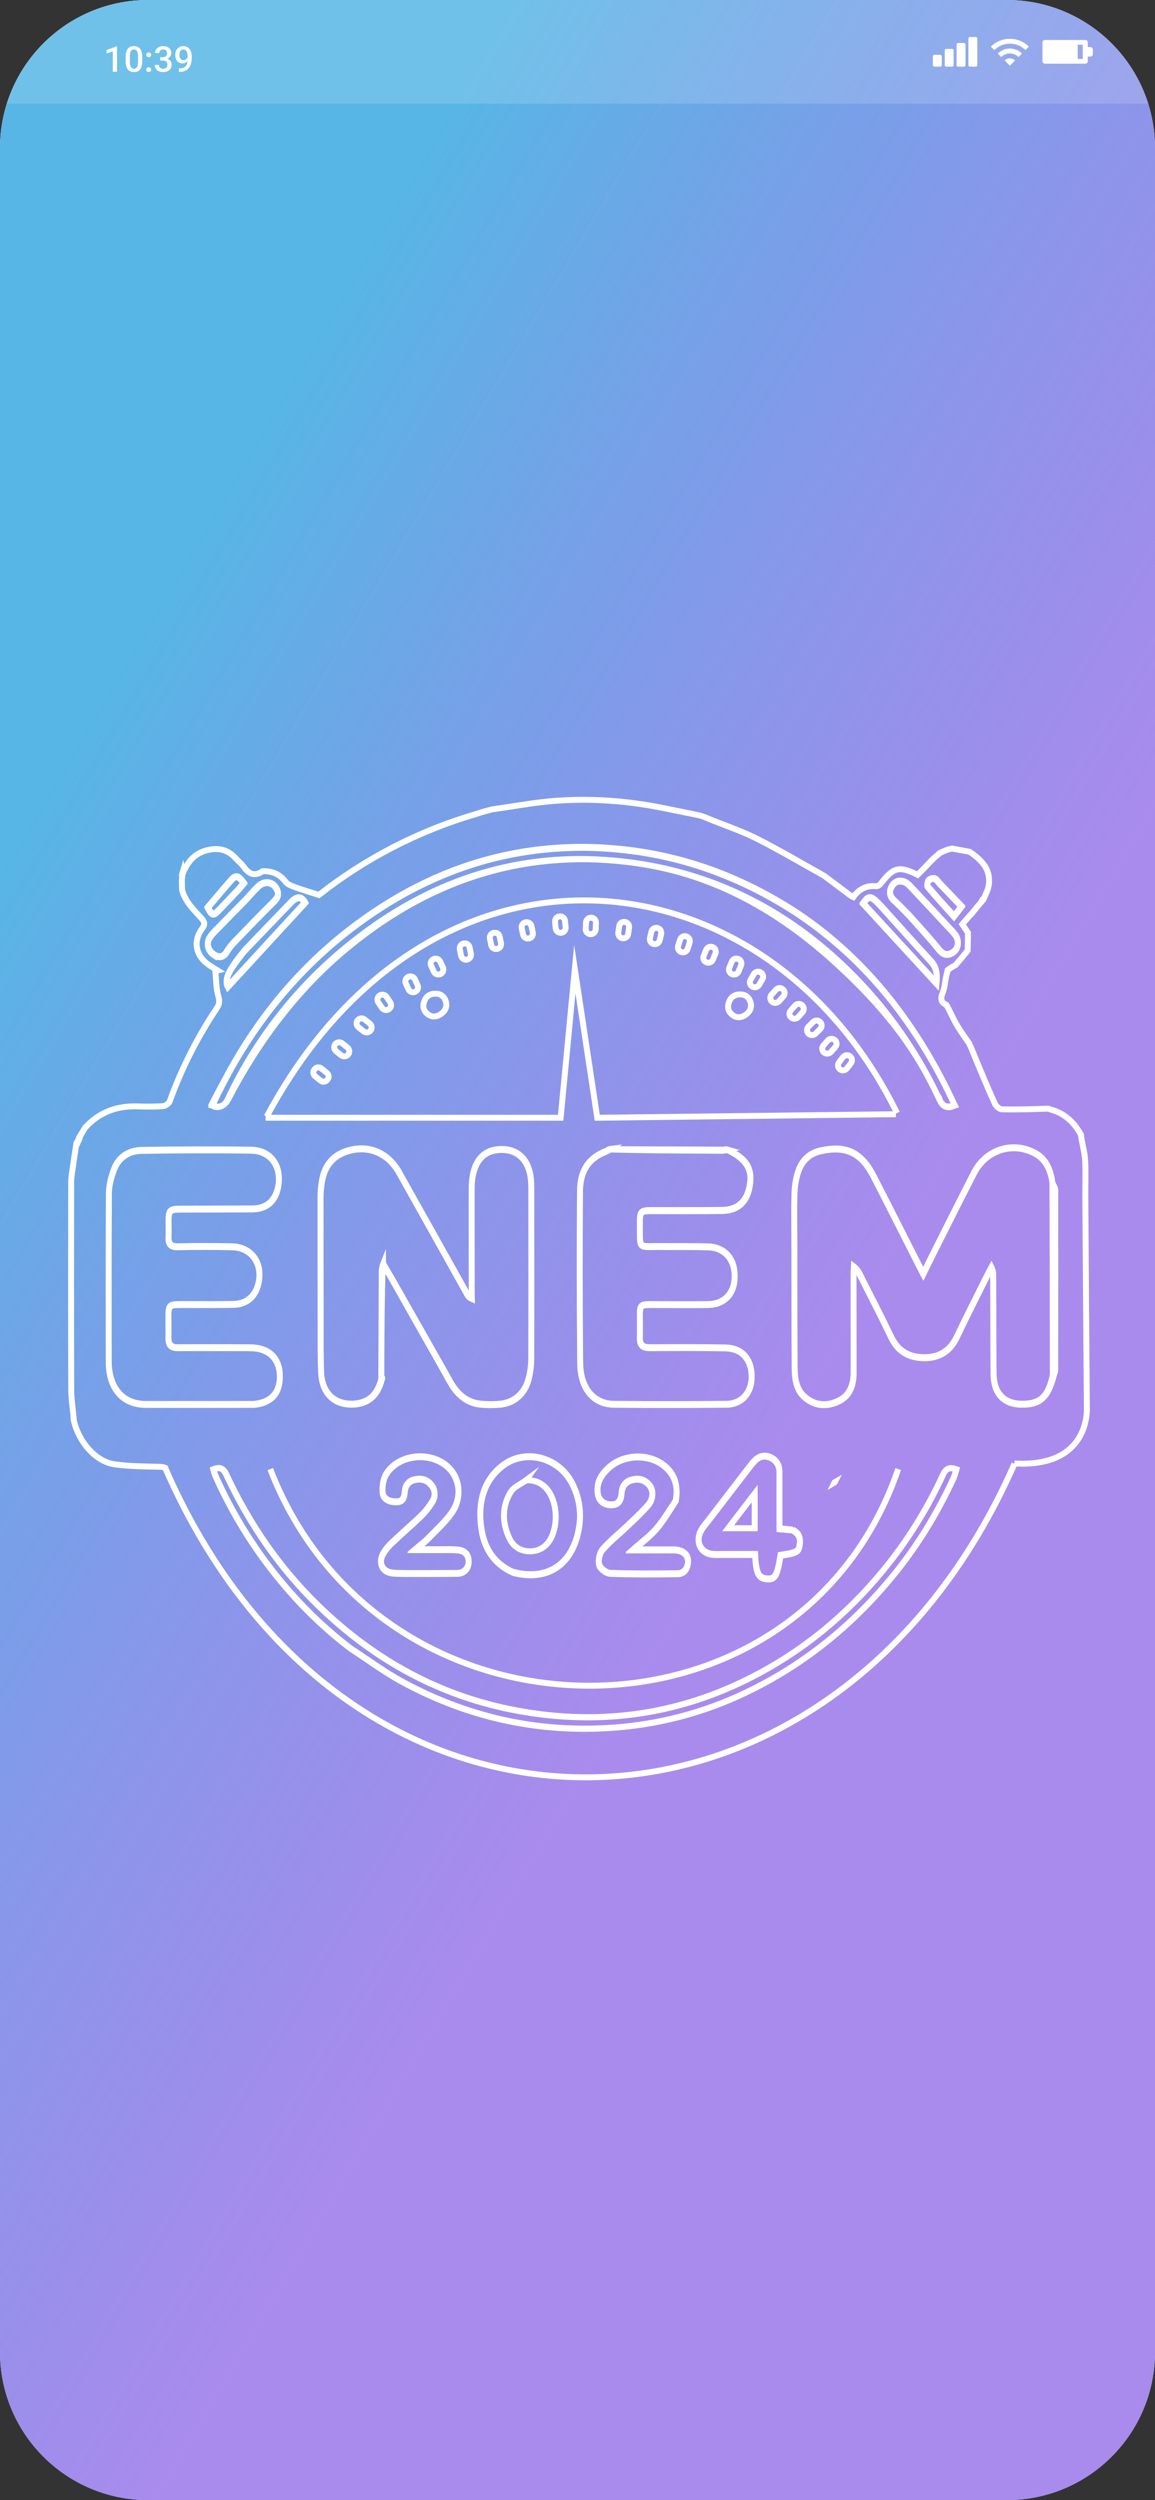
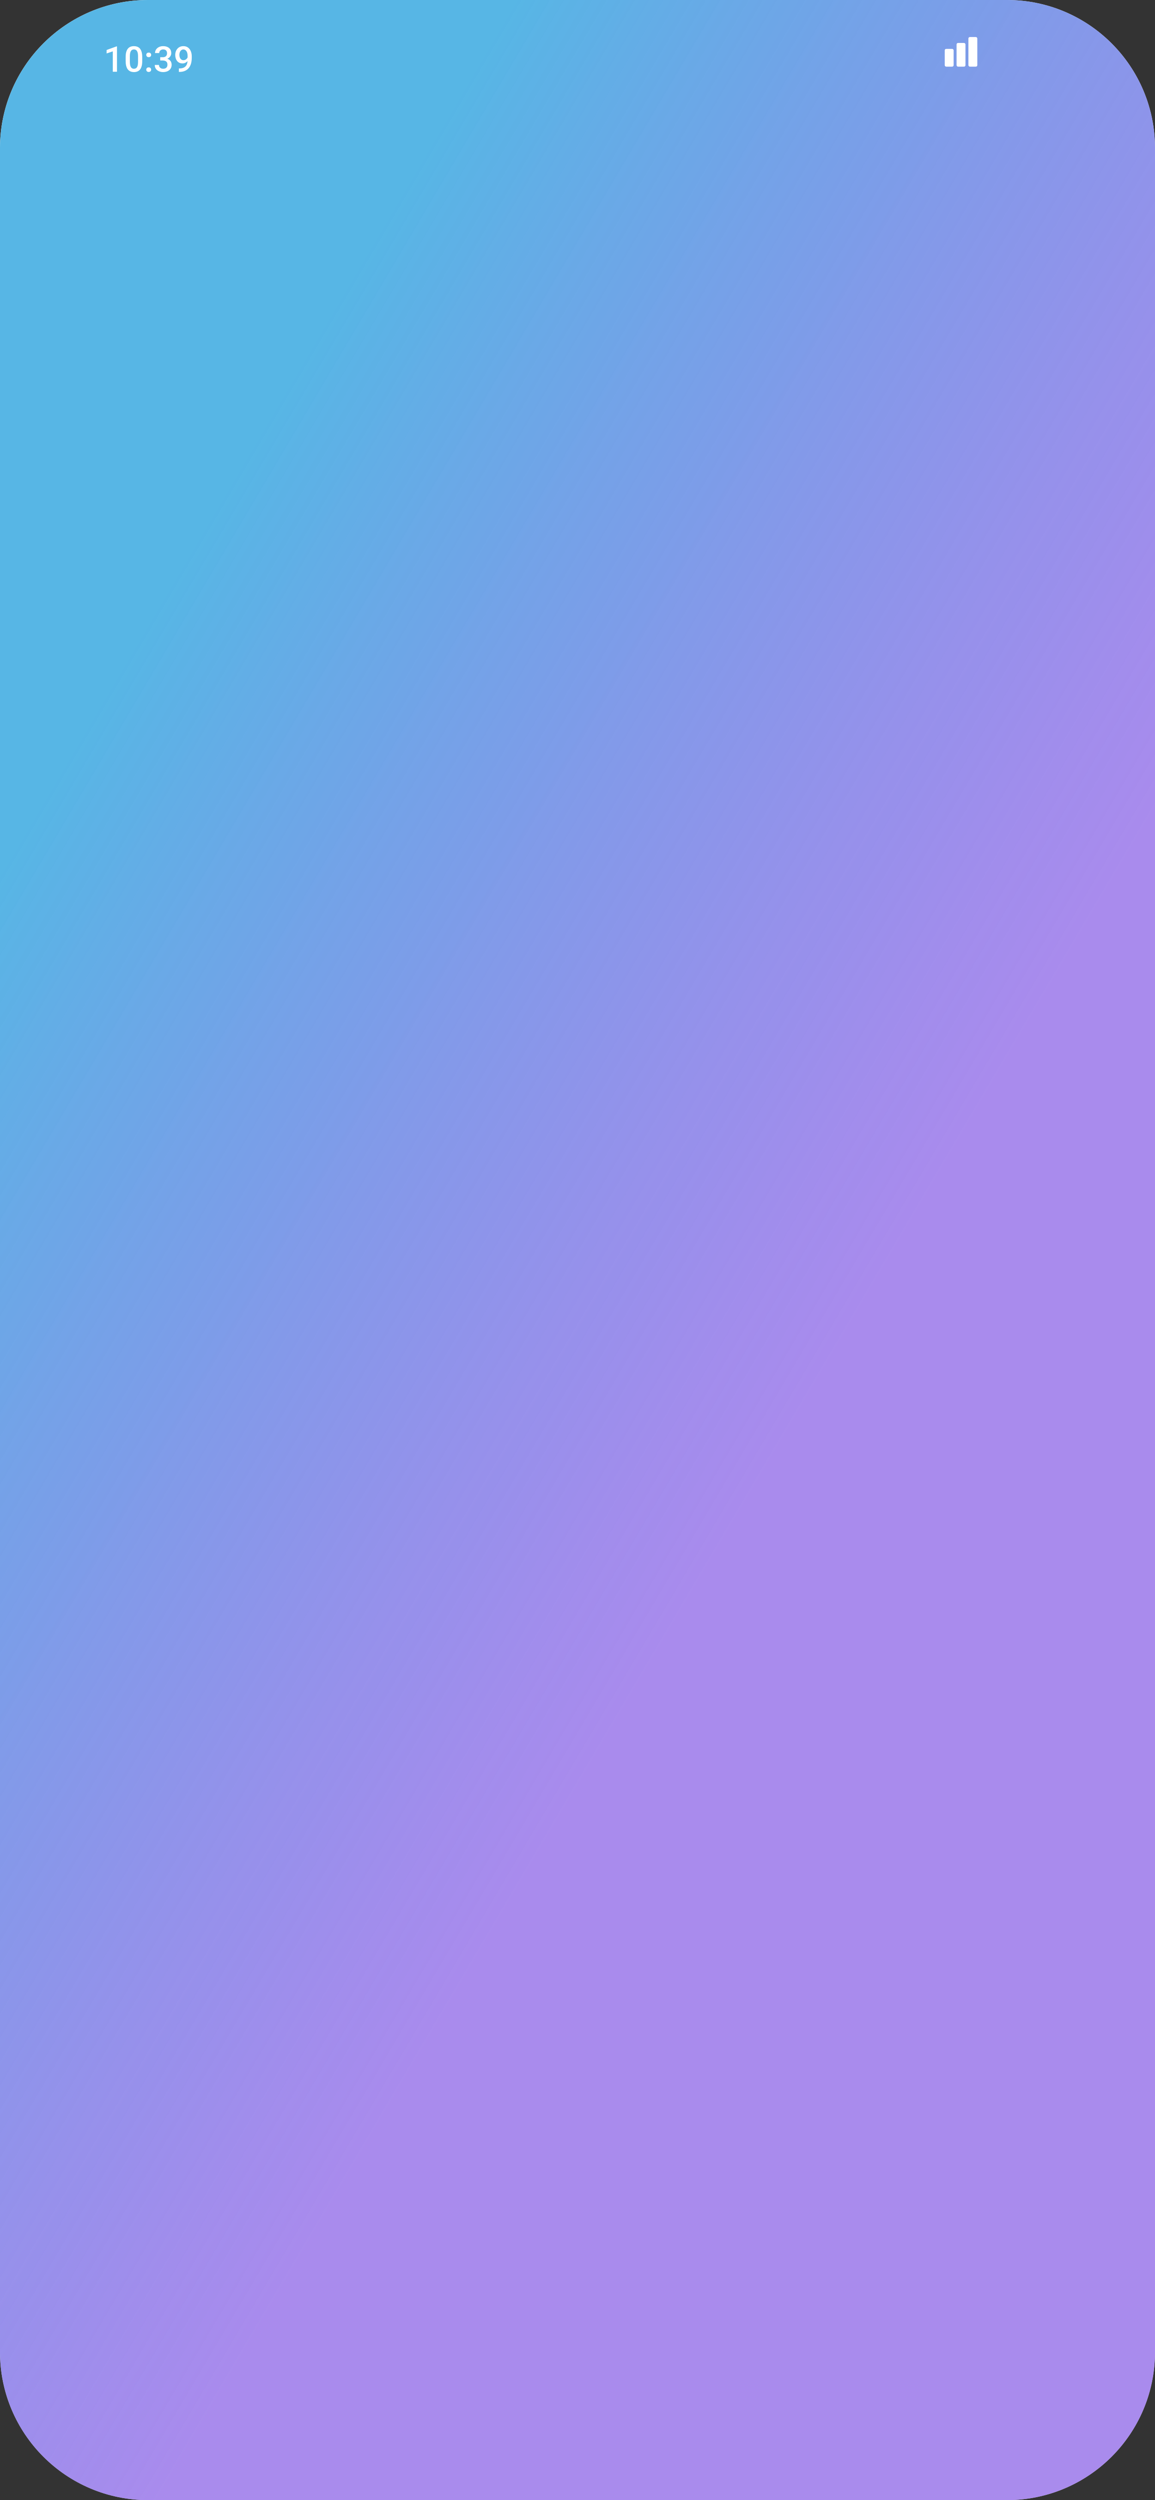
<svg xmlns="http://www.w3.org/2000/svg" width="390" height="844" viewBox="0 0 390 844" fill="none">
  <rect x="0" y="0" width="390" height="844" fill="#333333" stroke="none" />
  <g clip-path="url(#clip0_40_69)">
    <path d="M0 50C0 22.386 22.386 0 50 0H340C367.614 0 390 22.386 390 50V794C390 821.614 367.614 844 340 844H50C22.386 844 0 821.614 0 794V50Z" fill="white" />
    <rect width="390" height="844" fill="url(#paint0_linear_40_69)" />
-     <path d="M342.515 494.033C367.872 495.541 367.003 476.083 366.995 475.327C366.798 451.543 366.624 427.756 366.473 403.966C366.441 399.839 366.64 395.696 366.405 391.585C366.258 389.041 365.496 386.538 365.054 383.625C365.054 383.051 364.982 382.9 364.843 382.781C362.583 378.833 359.514 375.832 354.763 374.554C354.253 374.419 354.065 374.18 353.611 374.268C348.406 374.459 343.368 374.606 338.334 374.495C337.513 374.495 336.361 373.496 335.962 372.636C333.854 368.047 331.921 363.363 329.964 358.706C329.793 358.308 329.462 357.492 329.462 357.492C329.462 357.492 328.083 354.01 327.262 352.243C326.568 351.267 325.891 350.312 325.237 349.357C324.376 348.099 323.559 346.838 322.814 345.532C321.674 343.542 320.777 341.361 319.577 339.236C317.644 338.44 317.497 337.083 318.338 335.029C318.995 333.437 319.083 331.571 319.446 329.831C319.601 329.095 319.816 328.371 320.016 327.443C320.778 326.889 321.577 326.387 322.407 325.939C322.459 325.883 322.598 325.863 322.714 325.728C324.113 324.096 325.392 322.596 326.736 320.888C326.815 318.739 326.827 316.801 326.843 314.863L324.926 312.021C325.911 310.859 326.783 309.824 327.804 308.71C327.853 308.678 327.905 308.651 327.959 308.63C328.976 307.345 329.992 306.063 331.204 304.698C331.399 304.614 331.303 304.65 331.303 304.65C331.49 304.31 331.731 304.002 332.017 303.739C332.858 301.852 333.746 300.157 333.926 298.39C334.46 293.104 331.192 290.195 327.441 287.556C325.329 287.158 323.392 286.816 321.463 286.458L319.868 286.856C318.816 287.274 318.075 287.616 317.333 287.95C317.15 288.137 316.963 288.316 316.536 288.687C315.875 289.232 315.428 289.598 314.906 290.107C313.18 291.934 311.538 293.614 309.864 295.325C303.555 292.229 301.741 292.682 297.277 298.449C297.106 298.666 296.89 298.844 296.644 298.969C296.397 299.095 296.127 299.166 295.851 299.178C292.638 298.851 290.083 300.069 288.114 302.847C287.785 302.69 287.465 302.511 287.158 302.314C284.187 300.09 281.22 297.862 278.258 295.628C270.637 291.393 263.112 286.907 255.356 283.019C250.059 280.364 244.399 278.542 238.636 276.142C237.856 275.808 237.058 275.52 236.245 275.278C231.96 274.41 227.679 273.519 223.391 272.671C209.923 270.005 196.372 269.236 182.737 270.813C177.388 271.433 172.083 272.432 166.348 273.201C164.211 273.698 162.486 274.227 160.584 274.852C141.37 280.49 123.413 289.747 107.682 302.123C104.526 301.112 102.031 300.388 99.591 299.488C98.444 299.066 97.088 298.581 96.379 297.641C94.386 294.991 91.843 294.032 88.675 294.103C85.849 296.093 83.944 294.935 82.218 292.511C81.453 291.449 80.388 290.641 79.508 289.666C76.738 286.593 73.374 286.112 69.711 287.075C65.697 288.133 63.206 291.031 61.668 295.035C61.612 295.433 61.552 295.831 61.444 296.627C61.4 297.947 61.425 299.269 61.52 300.587C62.692 304.662 65.506 307.173 67.985 309.959C68.91 311.002 69.456 311.854 68.308 313.39C65.239 317.49 65.916 322.146 69.902 325.29C71.026 326.186 72.294 326.842 73.521 327.611L72.724 327.81C73.003 330.596 72.943 333.493 73.685 336.128C74.159 337.815 74.195 338.87 73.262 340.267C66.687 350.075 61.333 360.647 57.319 371.748C57.036 372.544 55.829 373.368 55.004 373.428C52.138 373.596 49.266 373.618 46.399 373.496C39.587 373.301 33.585 375.33 28.742 380.707H28.718C28.172 381.623 27.622 382.538 27.04 383.633C26.933 384.206 26.734 384.758 26.45 385.268C26.283 385.268 26.291 385.304 26.307 385.3C26.272 385.681 26.153 386.049 25.96 386.379C25.887 386.409 25.808 386.421 25.729 386.415C25.267 389.411 24.812 392.384 24.394 395.393C24.186 396.636 24.064 397.891 24.027 399.15C24.003 422.457 23.971 445.76 24.051 469.062C24.051 472.378 24.665 475.693 24.9 479.41C26.558 486.861 32.365 493.412 38.618 494.315C43.676 495.048 48.834 495.032 53.952 495.167C54.932 495.195 55.665 495.314 56.215 495.812M173.159 530.605C166.384 527.564 163.143 521.94 162.37 514.569C161.529 506.578 163.382 499.553 169.72 494.634C177.268 488.779 188.596 491.704 193.159 500.568C196.093 506.271 196.571 512.309 194.877 518.478C192.015 528.909 183.944 533.418 173.159 530.601M267.652 516.372C269.912 517.407 270.358 519.254 270.015 521.391C269.641 523.747 268.995 524.05 263.555 524.881C262.446 531.842 261.713 533.1 258.911 532.841C256.109 532.583 255.256 530.895 254.961 524.591H243.742C242.648 524.641 241.553 524.628 240.461 524.551C236.659 524.101 234.762 520.432 236.575 516.806C237.373 515.238 238.6 513.929 239.664 512.532C243.945 506.93 248.235 501.337 252.534 495.752C253.232 494.845 253.937 493.937 254.706 493.105C256.301 491.37 258.238 490.924 260.266 491.911C262.167 492.839 263.204 494.518 263.196 496.878C263.172 502.231 263.196 507.581 263.196 512.934V515.93C264.79 516.066 266.117 516.177 267.64 516.368M90.058 376.938C145.383 273.754 258.899 286.064 302.893 375.744M89.671 377.336H189.313L194.096 327.189L201.669 377.336L302.507 376.142M91.254 495.939C128.719 593.05 269.812 593.846 303.292 495.939M55.781 495.541C117.36 637.029 281.57 633.049 342.551 494.148M313.615 297.303C313.89 297.066 314.218 296.897 314.571 296.809C314.924 296.721 315.293 296.717 315.647 296.798C316.205 296.941 316.62 297.729 317.102 298.238C319.753 301.024 322.152 303.52 324.695 306.171L322.112 309.514C319.047 306.095 316.07 302.843 313.22 299.468C312.929 299.106 313.2 297.769 313.615 297.303ZM301.124 299.405C302.248 297.502 303.973 297.188 305.767 298.071C306.644 298.501 307.361 299.361 308.079 300.117C312.383 304.702 316.672 309.301 320.944 313.916C321.637 314.585 322.258 315.324 322.798 316.12C323.946 318.015 323.539 320.522 321.825 321.653C320.111 322.783 318.581 322.683 317.042 320.725C313.934 316.813 310.51 313.183 307.218 309.438C305.305 307.5 303.694 305.769 301.965 304.192C300.398 302.78 300.075 301.192 301.124 299.405ZM297.564 306.171C303.324 312.538 308.78 318.695 314.356 324.717C316.405 326.934 316.464 329.445 316.213 332.136L291.414 305.14C293.423 302.326 294.069 302.401 297.564 306.163V306.171ZM98.348 304.722C100.413 302.604 101.82 302.875 103.027 304.909L76.925 333.282C75.526 330.627 77.722 327.069 82.533 321.155C87.973 315.492 93.131 310.071 98.348 304.722ZM78.204 297.116C79.994 295.086 81.094 296.65 82.35 298.342C81.736 299.058 81.154 299.767 80.536 300.475C78.364 302.772 76.451 304.797 74.526 306.807C71.959 309.49 71.736 309.446 70.141 306.557C72.887 303.309 75.506 300.161 78.204 297.116ZM72.146 322.409C70.337 321.215 69.627 318.859 70.628 317.008C71.169 316.105 71.83 315.279 72.593 314.552C75.996 311.042 79.432 307.564 82.856 304.073C84.474 302.318 85.777 300.762 87.24 299.397C89.233 297.522 91.871 297.805 93.218 299.938C94.283 301.629 94.075 302.975 92.605 304.431C88.021 308.964 83.545 313.625 79.053 318.282C78.131 319.227 77.321 320.276 76.638 321.406C75.414 323.452 73.928 323.587 72.146 322.389V322.409ZM76.574 363.53C87.654 342.945 102.234 325.76 120.417 312.256C135.283 301.215 151.533 293.295 169.249 289.252C181.778 286.427 194.671 285.573 207.464 286.72C229.672 288.611 250.151 296.018 269.134 308.431C293.017 324.415 310.028 346.412 322.423 373.181C319.924 373.862 318.401 373.754 317.13 371.04C308.508 352.488 296.143 335.913 280.809 322.353C261.478 305.239 239.274 294.943 214.622 291.361C178.412 286.1 145.698 295.922 116.726 319.842C99.826 333.732 86.235 351.205 76.937 370.992C75.765 373.464 74.334 374.005 71.676 373.233C73.342 369.914 74.88 366.662 76.574 363.51V363.53ZM159.277 435.822C159.277 424.463 159.237 413.108 159.257 401.749C159.232 400.119 159.365 398.49 159.656 396.886C160.875 390.824 164.478 387.923 170.182 388.241C175.176 388.52 178.512 392.022 179.213 397.821C179.356 399.176 179.418 400.538 179.401 401.901C179.401 420.893 179.445 439.881 179.377 458.87C179.369 461.216 179.064 463.553 178.468 465.823C177.141 470.786 173.43 473.906 168.639 474.236C166.371 474.44 164.087 474.411 161.824 474.149C157.44 473.544 154.319 470.79 152.055 466.742C147.842 459.18 143.538 451.702 139.301 444.18C136.136 438.608 132.981 433.023 129.835 427.424C129.436 427.746 129.305 428.292 129.185 428.837C128.87 438.608 128.827 448.084 128.787 457.56C128.787 459.909 128.777 462.257 128.759 464.605C128.83 464.89 128.94 465.165 129.086 465.421C129.086 465.445 129.014 465.52 128.97 465.572C127.651 470.746 124.853 473.723 119.879 474.149C113.207 474.718 108.743 470.726 108.448 463.498C108.225 457.966 108.3 452.418 108.288 446.878C108.256 432.794 108.244 418.712 108.252 404.631C108.246 402.728 108.402 400.828 108.719 398.951C109.584 394.028 112.079 390.594 116.666 388.97C123.86 386.419 130.835 388.998 134.733 395.927C142.412 409.604 150.075 423.296 157.723 437C158.059 437.674 158.624 438.207 159.317 438.504C159.277 437.609 159.281 436.697 159.277 435.802V435.822ZM216.065 413.331C216.165 422.254 215.168 420.893 223.239 420.981C228.556 421.048 233.873 420.921 239.182 421.096C244.264 421.259 247.596 424.642 248.018 429.713C248.556 436.196 245.137 440.458 239.09 440.562C232.677 440.669 226.26 440.562 219.848 440.562C216.26 440.562 216.049 440.813 216.049 444.542C216.049 446.902 216.133 449.266 216.049 451.626C215.954 454.221 217.03 455.149 219.397 455.133C227.919 455.069 236.448 455.049 244.969 455.204C250.282 455.304 253.423 458.611 253.786 464.012C254.184 469.866 250.753 474.185 245.3 474.232C232.642 474.344 219.979 474.376 207.321 474.232C200.425 474.145 195.997 468.907 195.91 460.378C195.716 441.033 195.694 421.684 195.846 402.33C195.894 395.194 198.847 391.067 204.566 388.854C205.336 388.456 205.786 388.245 206.228 388.058C217.066 388.365 227.711 388.405 238.361 388.456L243.897 388.492C244.528 388.395 245.164 388.342 245.802 388.333C251.952 391.33 254.104 394.741 253.208 400.225C252.287 405.861 249.25 408.75 243.782 408.826C235.934 408.933 228.086 408.862 220.234 408.877C216.316 408.834 216.005 409.136 216.065 413.331ZM219.353 501.65C217.707 499.573 215.515 499.123 213.136 499.847C211.143 500.456 210.031 501.985 209.883 504.225C209.716 506.808 208.688 508.317 206.097 508.174C203.506 508.03 201.892 506.434 201.76 503.545C201.601 500.122 203.331 497.69 205.587 495.637C210.314 491.338 218.146 490.805 223.399 494.355C227.552 497.141 229.19 501.392 228.182 506.745C225.938 510.251 223.993 513.539 221.565 516.344C219.421 518.828 216.739 520.77 213.789 523.405C218.648 523.405 222.901 523.381 227.153 523.405C228.075 523.365 228.996 523.5 229.868 523.803C231.613 524.527 232.602 525.94 232.259 528.057C231.944 530.107 230.728 531.428 228.843 531.448C221.27 531.532 213.65 531.604 206.065 531.317C204.726 531.269 202.713 529.777 202.326 528.491C201.884 527.023 202.414 524.559 203.403 523.381C205.698 520.639 208.552 518.438 211.135 515.966C213.718 513.495 216.384 511.107 218.74 508.404C220.633 506.259 220.732 503.394 219.353 501.65ZM194.881 518.82C192.019 529.247 183.948 533.757 173.359 531.015C166.392 527.898 163.151 522.259 162.378 514.908C161.537 506.916 163.39 499.887 169.728 494.968C177.276 489.114 188.604 492.039 193.167 500.906C196.077 506.605 196.571 512.643 194.881 518.82ZM145.662 501.511C144.159 499.593 142.107 499.175 139.899 499.708C137.938 500.186 136.85 501.619 136.674 503.736C136.519 505.634 136.14 507.107 133.944 507.159C131.373 507.218 129.273 506.148 129.161 503.827C129.062 501.802 129.412 499.35 130.441 497.73C134.996 490.566 146.69 489.953 152.163 496.373C155.463 500.245 155.829 506.215 152.478 510.916C150.246 514.052 147.36 516.655 144.69 519.405C143.494 520.647 142.087 521.674 140.186 523.305C144.092 523.305 147.32 523.305 150.548 523.305C151.983 523.262 153.42 523.309 154.849 523.445C156.938 523.727 158.257 524.985 158.249 527.401C158.249 529.594 156.714 531.273 154.502 531.309C148.922 531.393 143.342 531.357 137.79 531.369C135.61 531.309 133.908 531.393 132.242 531.162C129.177 530.732 127.742 527.914 129.225 524.973C130.074 523.436 131.176 522.053 132.485 520.882C135.686 517.805 139.082 514.94 142.27 511.835C143.707 510.416 144.961 508.823 146.005 507.095C146.55 506.249 146.811 505.251 146.749 504.247C146.688 503.243 146.307 502.284 145.662 501.511ZM270.015 521.725C269.641 524.085 268.995 524.388 263.555 525.22C262.446 532.177 261.713 533.434 258.911 533.18C256.109 532.925 255.256 531.229 254.961 524.925H243.742C242.649 524.977 241.553 524.965 240.461 524.889C236.659 524.44 234.762 520.77 236.575 517.14C237.373 515.572 238.6 514.267 239.664 512.87C243.945 507.266 248.235 501.672 252.534 496.086C253.232 495.179 253.937 494.276 254.706 493.44C256.301 491.708 258.238 491.263 260.266 492.246C262.168 493.177 263.204 494.853 263.196 497.217C263.172 502.566 263.196 507.919 263.196 513.268V516.265L267.445 516.631C269.912 517.745 270.358 519.596 270.015 521.725ZM49.228 474.28C42.285 474.256 37.797 469.966 36.873 462.591C36.754 461.601 36.697 460.604 36.701 459.606C36.701 440.717 36.622 421.824 36.769 402.935C36.793 400.221 37.566 397.363 38.551 394.832C40.217 390.526 43.776 388.592 47.877 388.528C60.193 388.333 72.517 388.253 84.829 388.468C91.309 388.58 94.976 393.642 94.016 400.241C93.27 405.355 90.201 408.249 85.331 408.28C77.148 408.34 68.962 408.312 60.779 408.36C57.276 408.38 56.901 408.842 56.905 412.654C56.905 414.29 57.001 415.93 56.905 417.558C56.757 420.077 57.61 421.14 60.093 421.064C66.164 420.909 72.242 420.937 78.316 421.064C84.892 421.195 88.79 426.636 87.28 433.35C86.279 437.792 83.314 440.423 78.87 440.514C73.135 440.622 67.395 440.554 61.66 440.566C56.833 440.566 56.837 440.566 56.877 445.883C56.877 447.873 56.921 449.863 56.877 451.877C56.841 454.157 57.806 455.145 59.954 455.133C67.379 455.085 74.805 455.133 82.23 455.133C83.326 455.133 84.426 455.133 85.518 455.192C91.062 455.531 94.362 458.957 94.49 464.486C94.625 470.34 91.7 473.675 85.869 474.268C73.358 474.284 61.293 474.32 49.228 474.28ZM322.024 499C316.305 511.338 309.298 522.688 300.733 532.969C287.489 548.869 271.972 561.398 253.957 570.345C240.285 577.211 225.456 581.482 210.222 582.941C184.04 585.421 159.166 580.386 135.738 567.618C129.811 564.395 124.303 560.287 118.599 556.582C110.577 550.487 103.229 543.556 96.678 535.906C86.883 524.513 78.809 511.751 72.712 498.025C72.457 497.351 72.241 496.662 72.066 495.963C74.207 495.143 75.43 495.541 76.451 497.754C84.278 514.557 94.573 529.439 107.539 542.031C126.71 560.649 149.018 572.677 174.498 577.409C203.383 582.79 231.095 578.687 257.285 564.335C274.025 555.181 288.373 542.763 300.514 527.277C307.627 518.173 313.653 508.272 318.469 497.774C319.502 495.533 320.765 495.203 322.993 496.003C322.727 497.019 322.404 498.02 322.024 499ZM356.301 462.639C356.301 463.216 355.99 463.789 355.827 464.366C353.91 471.797 351.259 474.256 345.042 474.224C338.94 474.181 335.512 470.547 335.476 463.877C335.392 452.888 335.396 441.899 335.353 430.911C335.388 429.946 335.181 428.988 334.751 428.125C334.233 429.096 333.687 430.051 333.196 431.038C329.817 437.844 326.369 444.606 323.109 451.471C320.817 456.299 317.17 458.476 312.299 458.524C307.277 458.539 303.34 456.641 300.9 451.539C297.509 444.438 293.87 437.473 290.33 430.445C289.883 429.445 289.199 428.568 288.337 427.89C288.294 428.865 288.21 429.84 288.21 430.815C288.21 441.712 288.221 452.611 288.242 463.51C288.242 467.717 286.962 471.319 283.228 473.122C279.386 474.977 275.472 474.885 271.964 472.028C268.796 469.445 268.345 465.604 268.321 461.743C268.238 447.666 268.25 433.589 268.226 419.512C268.226 414.151 268.098 408.79 268.25 403.437C268.3 400.998 268.669 398.577 269.346 396.233C270.569 392.182 273.104 389.535 277.198 388.647C285.611 386.82 290.785 389.149 294.918 397.152C300.043 407.067 305.042 417.052 310.099 427.002C310.566 427.922 311.056 428.829 311.757 430.186C312.686 428.3 313.407 426.807 314.149 425.323C319.051 415.588 323.91 405.821 328.896 396.138C332.909 388.309 341.849 385.431 349.386 389.435C353.157 391.425 354.747 395.007 355.365 399.258C355.787 400.344 356.321 401.013 356.325 401.686C356.352 422.005 356.344 442.322 356.301 462.639ZM61.572 294.772C61.635 295.209 61.6 295.655 61.468 296.077C61.407 295.64 61.443 295.194 61.572 294.772ZM331.463 304.28C331.501 303.98 331.652 303.705 331.885 303.512C331.847 303.812 331.696 304.087 331.463 304.28ZM355.504 464.199C353.91 471.462 351.279 473.918 345.062 473.87C338.96 473.826 335.532 470.197 335.496 463.522C335.412 452.53 335.416 441.541 335.373 430.552C335.408 429.588 335.201 428.63 334.771 427.766C334.253 428.737 333.707 429.697 333.216 430.684C329.836 437.485 326.389 444.247 323.129 451.117C320.837 455.941 317.19 458.122 312.319 458.165C307.277 458.205 303.34 456.315 300.9 451.204C297.509 444.1 293.87 437.135 290.33 430.111C289.885 429.109 289.201 428.232 288.337 427.555C288.294 428.531 288.21 429.506 288.21 430.477C288.21 441.377 288.221 452.275 288.242 463.172C288.242 467.383 286.962 470.981 283.228 472.784C279.386 474.638 275.472 474.547 271.964 471.689C268.796 469.11 268.345 465.266 268.321 461.405C268.238 447.328 268.25 433.251 268.226 419.174C268.226 413.817 268.098 408.456 268.25 403.099C268.3 400.66 268.669 398.238 269.346 395.895C270.569 391.847 273.104 389.201 277.198 388.309C285.611 386.482 290.785 388.81 294.918 396.814C300.043 406.728 305.042 416.714 310.099 426.664C310.566 427.583 311.056 428.491 311.757 429.848C312.686 427.965 313.407 426.469 314.149 424.988C319.051 415.253 323.91 405.487 328.896 395.799C332.909 387.971 341.849 385.093 349.386 389.097C353.157 391.087 354.747 394.669 355.365 399.381C355.436 421.291 355.46 442.751 355.504 464.199ZM128.783 465.333C127.619 470.376 124.821 473.365 119.847 473.791C113.175 474.364 108.711 470.368 108.416 463.144C108.193 457.612 108.268 452.064 108.256 446.52C108.225 432.439 108.213 418.356 108.221 404.273C108.214 402.374 108.37 400.478 108.687 398.605C109.552 393.682 112.047 390.247 116.634 388.623C123.828 386.072 130.803 388.651 134.701 395.584C142.38 409.26 150.044 422.949 157.691 436.654C158.027 437.329 158.592 437.864 159.285 438.162C159.285 437.267 159.285 436.371 159.285 435.476C159.285 424.121 159.245 412.762 159.265 401.407C159.239 399.776 159.373 398.145 159.664 396.54C160.883 390.482 164.486 387.577 170.19 387.895C175.184 388.174 178.52 391.68 179.221 397.479C179.364 398.834 179.426 400.196 179.409 401.558C179.409 420.547 179.453 439.535 179.385 458.524C179.37 460.868 179.058 463.202 178.456 465.469C177.129 470.432 173.418 473.548 168.628 473.882C166.359 474.084 164.075 474.055 161.812 473.795C157.428 473.19 154.307 470.432 152.043 466.384C147.83 458.822 143.526 451.344 139.289 443.826C136.124 438.254 132.976 432.654 129.548 426.799C129.149 427.277 129.026 428.029 128.902 428.789C128.857 438.264 128.815 447.74 128.775 457.218C128.775 459.566 128.775 461.91 128.751 464.653C128.746 464.88 128.757 465.107 128.783 465.333ZM206.408 387.951L238.353 388.07C240.198 388.07 242.044 388.094 244.26 388.114C245.057 388.174 245.475 388.217 245.894 388.261C251.944 390.944 254.096 394.351 253.2 399.835C252.279 405.475 249.242 408.36 243.774 408.436C235.926 408.547 228.078 408.471 220.226 408.491C216.316 408.491 216.013 408.802 216.065 412.993C216.165 421.92 215.168 420.555 223.239 420.642C228.556 420.71 233.873 420.587 239.182 420.758C244.264 420.921 247.596 424.308 248.018 429.378C248.556 435.858 245.137 440.124 239.09 440.228C232.677 440.331 226.26 440.228 219.848 440.228C216.26 440.228 216.049 440.482 216.049 444.208C216.049 446.572 216.133 448.936 216.049 451.292C215.953 453.891 217.03 454.818 219.397 454.798C227.919 454.739 236.448 454.719 244.969 454.874C250.282 454.969 253.423 458.281 253.786 463.678C254.184 469.532 250.752 473.854 245.3 473.902C232.642 474.014 219.979 474.041 207.321 473.902C200.425 473.815 195.997 468.581 195.91 460.052C195.716 440.707 195.694 421.357 195.846 402.004C195.894 394.868 198.847 390.737 204.885 388.432L206.408 387.951ZM85.674 473.938C73.37 473.938 61.305 473.982 49.24 473.938C42.297 473.938 37.809 469.624 36.885 462.253C36.766 461.261 36.709 460.263 36.713 459.264C36.713 440.375 36.634 421.486 36.781 402.597C36.805 399.879 37.578 397.025 38.563 394.49C40.229 390.184 43.788 388.253 47.889 388.186C60.205 387.995 72.529 387.915 84.841 388.126C91.321 388.237 94.988 393.3 94.028 399.899C93.282 405.013 90.213 407.906 85.343 407.942C77.16 407.998 68.974 407.974 60.791 408.018C57.288 408.018 56.913 408.499 56.917 412.316C56.917 413.948 57.013 415.588 56.917 417.215C56.769 419.739 57.622 420.797 60.105 420.726C66.176 420.571 72.254 420.594 78.328 420.726C84.904 420.857 88.802 426.298 87.292 433.016C86.291 437.454 83.326 440.084 78.882 440.18C73.147 440.287 67.407 440.22 61.672 440.228C56.845 440.228 56.849 440.228 56.889 445.549C56.889 447.539 56.933 449.529 56.889 451.543C56.853 453.823 57.818 454.81 59.966 454.794C67.391 454.751 74.817 454.794 82.242 454.794C83.338 454.794 84.438 454.794 85.53 454.858C91.074 455.196 94.374 458.619 94.502 464.147C94.649 470.006 91.712 473.341 85.674 473.938ZM118.38 556.57C110.415 550.501 103.117 543.606 96.606 536.001C86.809 524.604 78.735 511.837 72.64 498.104C72.387 497.431 72.173 496.744 71.999 496.047C74.135 495.223 75.359 495.625 76.383 497.834C84.215 514.641 94.506 529.518 107.471 542.111C126.642 560.729 148.954 572.756 174.431 577.493C203.319 582.873 231.027 578.766 257.217 564.414C273.937 555.261 288.306 542.847 300.45 527.357C307.558 518.253 313.577 508.351 318.386 497.854C319.418 495.617 320.685 495.282 322.909 496.082C322.635 497.101 322.303 498.103 321.913 499.083C316.193 511.421 309.191 522.768 300.625 533.052C287.381 548.948 271.861 561.477 253.845 570.428C240.173 577.293 225.344 581.564 210.111 583.025C183.929 585.5 159.058 580.466 135.626 567.702C129.739 564.49 124.231 560.383 118.38 556.57ZM269.286 308.188C293.017 324.08 310.028 346.396 322.419 373.181C319.944 374.491 318.035 373.707 317.126 370.706C316.795 370.172 316.48 369.635 316.193 369.082C316.07 368.847 315.962 368.608 315.847 368.373C307.134 350.161 294.814 336.422 280.338 323.424C261.008 306.31 239.923 295.043 215.272 291.461C179.066 286.199 146.352 296.034 117.38 319.937C100.608 333.78 87.395 351.26 77.021 371.195C75.673 373.778 72.864 374.495 71.441 372.938C73.107 369.619 74.896 366.328 76.59 363.176C87.67 342.587 102.25 325.406 120.433 311.902C135.299 300.861 151.549 292.941 169.265 288.897C181.789 286.075 194.677 285.223 207.464 286.37C229.672 288.253 250.151 295.659 269.286 308.188ZM177.543 499.748C175.798 501.045 173.49 501.945 172.422 503.728C169.461 508.643 169.532 514.04 171.983 519.25C173.434 522.334 175.969 523.795 179.229 523.703C183.665 523.58 186.683 520.249 187.5 514.434C188.377 508.182 185.67 499.231 177.54 499.752L177.543 499.748ZM251.442 508.611L245.862 515.907H254.826V504.217C253.602 505.825 252.646 507.075 251.454 508.615L251.442 508.611ZM228.15 506.601C225.95 509.897 224.005 513.184 221.577 515.99C219.433 518.47 216.751 520.416 213.801 523.047C218.66 523.047 222.913 523.047 227.165 523.047C228.087 523.007 229.008 523.142 229.88 523.445C231.625 524.169 232.614 525.578 232.271 527.699C231.956 529.745 230.74 531.066 228.855 531.09C221.282 531.17 213.662 531.241 206.077 530.959C204.738 530.911 202.725 529.415 202.338 528.129C201.896 526.66 202.426 524.197 203.415 523.019C205.71 520.277 208.564 518.08 211.147 515.608C213.729 513.137 216.404 510.761 218.767 508.054C220.633 505.921 220.732 503.055 219.353 501.312C217.707 499.231 215.515 498.785 213.136 499.505C211.143 500.114 210.031 501.642 209.883 503.883C209.716 506.466 208.688 507.979 206.097 507.835C203.506 507.692 201.892 506.096 201.76 503.203C201.601 499.784 203.331 497.352 205.587 495.294C210.314 490.996 218.146 490.463 223.399 494.013C227.564 496.803 229.19 501.034 228.15 506.601ZM137.531 531.034C135.598 530.975 133.896 531.062 132.23 530.828C129.165 530.402 127.73 527.584 129.213 524.639C130.063 523.102 131.165 521.719 132.473 520.547C135.686 517.467 139.074 514.601 142.266 511.497C143.703 510.079 144.957 508.488 146.001 506.761C146.543 505.916 146.802 504.921 146.741 503.92C146.68 502.918 146.302 501.962 145.662 501.189C144.159 499.27 142.107 498.852 139.899 499.39C137.938 499.867 136.85 501.296 136.674 503.414C136.519 505.316 136.14 506.785 133.944 506.836C131.373 506.9 129.273 505.829 129.161 503.505C129.062 501.483 129.412 499.028 130.441 497.412C134.996 490.248 146.69 489.631 152.163 496.055C155.463 499.927 155.829 505.893 152.478 510.597C150.246 513.73 147.36 516.332 144.69 519.087C143.494 520.328 142.087 521.351 140.186 522.983C144.092 522.983 147.32 522.983 150.548 522.983C151.984 522.939 153.42 522.987 154.849 523.126C156.938 523.409 158.257 524.663 158.249 527.078C158.249 529.275 156.714 530.955 154.502 530.987C148.918 531.062 143.35 531.023 137.531 531.034ZM82.979 303.576C84.474 301.984 85.769 300.392 87.236 299.042C89.229 297.164 91.867 297.45 93.214 299.58C94.279 301.275 94.071 302.62 92.601 304.073C88.017 308.61 83.541 313.271 79.049 317.927C78.126 318.871 77.316 319.918 76.634 321.048C75.41 323.113 73.924 323.249 72.142 322.055C70.361 320.861 69.623 318.5 70.624 316.654C71.166 315.75 71.826 314.923 72.588 314.194C75.996 310.684 79.432 307.205 82.979 303.576ZM307.07 308.968C305.285 307.166 303.674 305.43 301.945 303.854C300.398 302.445 300.075 300.857 301.124 299.078C302.248 297.172 303.973 296.861 305.767 297.745C306.644 298.175 307.361 299.034 308.079 299.791C312.383 304.373 316.672 308.971 320.944 313.585C321.636 314.257 322.257 314.997 322.798 315.794C323.946 317.685 323.539 320.196 321.825 321.326C320.111 322.457 318.581 322.357 317.042 320.399C313.914 316.475 310.49 312.849 307.07 308.968ZM82.66 320.681C87.973 315.153 93.131 309.733 98.348 304.364C100.413 302.25 101.82 302.521 103.027 304.555L76.925 332.936C75.526 330.289 77.738 326.735 82.66 320.681ZM297.712 305.964C303.344 312.2 308.8 318.353 314.376 324.375C316.425 326.588 316.484 329.099 316.233 331.79L291.434 304.805C293.423 301.992 294.069 302.063 297.712 305.964ZM80.408 300.256C78.364 302.413 76.451 304.439 74.526 306.453C71.959 309.136 71.736 309.092 70.141 306.198C72.887 302.975 75.506 299.83 78.204 296.758C79.994 294.732 81.094 296.292 82.35 297.988C81.736 298.708 81.138 299.413 80.408 300.256ZM317.242 298.035L324.711 305.836L322.128 309.175C319.063 305.757 316.086 302.509 313.236 299.13C312.945 298.78 313.236 297.431 313.635 296.965C313.911 296.729 314.239 296.561 314.592 296.474C314.945 296.387 315.313 296.384 315.667 296.463C316.205 296.603 316.62 297.395 317.242 298.035ZM245.842 388.106C245.395 388.202 244.93 388.184 244.491 388.054C244.939 387.958 245.403 387.976 245.842 388.106ZM206.316 387.815C205.938 388.08 205.5 388.246 205.041 388.297C205.419 388.034 205.858 387.868 206.316 387.815ZM26.478 384.966C26.498 384.484 26.646 384.017 26.909 383.613C26.886 384.094 26.738 384.56 26.478 384.966ZM129.018 428.63C129.01 427.965 129.132 427.306 129.377 426.688C129.388 427.353 129.266 428.013 129.018 428.63ZM25.988 386.072C25.933 385.725 26.018 385.371 26.223 385.085C26.278 385.432 26.194 385.787 25.988 386.072ZM128.862 465.274C128.767 465.234 128.751 465.134 128.787 464.876C128.91 464.84 128.994 464.939 129.054 465.055C129.062 465.071 128.982 465.166 128.862 465.274ZM144.43 336.263C144.904 335.936 145.428 335.687 145.981 335.527C147.874 335.232 149.592 335.658 150.409 337.716C151.134 339.531 150.505 341.111 149.038 342.217C147.416 343.435 145.666 343.511 144.143 342.129C142.621 340.748 142.717 338.977 143.621 337.214C143.852 336.866 144.123 336.546 144.43 336.263ZM177.743 499.732C185.67 499.231 188.377 508.182 187.496 514.414C186.679 520.229 183.662 523.568 179.225 523.683C175.965 523.775 173.43 522.314 171.979 519.23C169.528 514.032 169.457 508.635 172.418 503.708C173.486 501.949 175.794 501.049 177.743 499.732ZM251.57 508.452C252.646 507.059 253.602 505.809 254.834 504.202V515.895H245.87L251.57 508.452ZM247.313 336.518C247.935 336.175 248.381 335.857 248.863 335.781C250.76 335.487 252.474 335.913 253.291 337.97C254.017 339.785 253.387 341.365 251.92 342.472C250.302 343.69 248.552 343.765 247.026 342.384C245.499 341.003 245.599 339.232 246.508 337.469C246.735 337.119 247.006 336.8 247.313 336.518ZM281.63 500.608C281.708 500.438 281.84 500.299 282.004 500.21C281.923 500.377 281.792 500.516 281.63 500.608ZM106.143 361.071L106.268 360.917C106.819 360.236 107.817 360.131 108.499 360.681L110.371 362.192C111.052 362.742 111.158 363.739 110.607 364.419L110.482 364.574C109.931 365.255 108.932 365.36 108.251 364.81L106.379 363.299C105.698 362.749 105.592 361.752 106.143 361.071ZM113.211 352.499C113.793 351.773 114.854 351.656 115.581 352.237L117.305 353.615C118.031 354.196 118.149 355.256 117.567 355.982C116.985 356.707 115.924 356.825 115.197 356.244L113.474 354.866C112.747 354.285 112.629 353.225 113.211 352.499ZM120.767 344.412C121.349 343.686 122.41 343.569 123.136 344.15L124.86 345.528C125.587 346.109 125.705 347.168 125.123 347.894C124.541 348.62 123.48 348.737 122.753 348.156L121.029 346.778C120.302 346.197 120.185 345.138 120.767 344.412ZM128.184 336.074C128.955 335.552 130.003 335.754 130.525 336.524L131.763 338.35C132.285 339.119 132.083 340.166 131.312 340.687C130.541 341.209 129.493 341.007 128.971 340.237L127.733 338.411C127.211 337.642 127.413 336.595 128.184 336.074ZM137.848 329.764C138.694 329.375 139.696 329.744 140.085 330.589L141.008 332.592C141.398 333.436 141.028 334.436 140.182 334.825C139.336 335.214 138.335 334.844 137.945 334L137.022 331.997C136.633 331.152 137.003 330.152 137.848 329.764ZM146.397 323.771C147.243 323.383 148.244 323.752 148.633 324.597L149.557 326.6C149.946 327.444 149.576 328.444 148.73 328.833C147.884 329.222 146.883 328.852 146.494 328.008L145.57 326.005C145.181 325.16 145.551 324.16 146.397 323.771ZM156.572 318.498C157.484 318.31 158.375 318.896 158.563 319.807L159.009 321.967C159.197 322.877 158.61 323.768 157.698 323.955C156.786 324.143 155.894 323.557 155.706 322.646L155.261 320.486C155.073 319.576 155.66 318.686 156.572 318.498ZM166.731 314.893C167.643 314.706 168.535 315.292 168.723 316.203L169.168 318.362C169.356 319.273 168.769 320.163 167.857 320.351C166.945 320.538 166.054 319.952 165.866 319.041L165.42 316.882C165.232 315.971 165.819 315.081 166.731 314.893ZM177.477 311.353C178.389 311.165 179.28 311.751 179.468 312.662L179.914 314.821C180.101 315.732 179.514 316.622 178.602 316.81C177.69 316.998 176.799 316.411 176.611 315.501L176.165 313.341C175.978 312.431 176.565 311.54 177.477 311.353ZM188.936 309.352C189.863 309.261 190.688 309.937 190.779 310.863L190.995 313.057C191.086 313.982 190.408 314.806 189.482 314.897C188.555 314.988 187.73 314.311 187.639 313.386L187.423 311.192C187.332 310.266 188.01 309.443 188.936 309.352ZM199.643 309.798C200.573 309.844 201.289 310.635 201.243 311.564L201.132 313.766C201.085 314.694 200.294 315.409 199.364 315.363C198.434 315.316 197.718 314.526 197.764 313.597L197.875 311.395C197.921 310.466 198.713 309.751 199.643 309.798ZM210.986 311.219C211.909 311.348 212.551 312.2 212.422 313.12L212.115 315.304C211.986 316.225 211.134 316.866 210.212 316.737C209.29 316.608 208.647 315.757 208.776 314.836L209.083 312.653C209.212 311.732 210.064 311.09 210.986 311.219ZM221.988 313.265C222.895 313.476 223.459 314.381 223.247 315.287L222.746 317.434C222.534 318.34 221.628 318.902 220.721 318.691C219.814 318.48 219.251 317.575 219.462 316.669L219.964 314.522C220.175 313.617 221.082 313.054 221.988 313.265ZM231.75 316.11C232.639 316.388 233.134 317.332 232.857 318.219L232.199 320.324C231.921 321.211 230.976 321.706 230.087 321.429C229.198 321.152 228.703 320.208 228.98 319.32L229.638 317.216C229.916 316.328 230.861 315.833 231.75 316.11ZM240.651 319.724C241.513 320.076 241.925 321.06 241.572 321.92L240.734 323.96C240.381 324.82 239.396 325.232 238.535 324.879C237.673 324.527 237.261 323.543 237.614 322.683L238.452 320.643C238.805 319.782 239.79 319.371 240.651 319.724ZM249.308 323.719C250.169 324.071 250.581 325.055 250.228 325.915L249.391 327.955C249.037 328.815 248.053 329.227 247.191 328.874C246.33 328.522 245.917 327.538 246.271 326.678L247.108 324.638C247.461 323.778 248.446 323.366 249.308 323.719ZM256.833 328.247C257.639 328.712 257.916 329.741 257.45 330.546L256.346 332.456C255.88 333.261 254.849 333.537 254.043 333.072C253.237 332.607 252.96 331.578 253.426 330.772L254.53 328.863C254.995 328.058 256.027 327.782 256.833 328.247ZM270.835 339.322C271.532 339.938 271.596 341.002 270.979 341.698L269.515 343.349C268.897 344.045 267.832 344.109 267.135 343.492C266.438 342.876 266.373 341.812 266.991 341.116L268.455 339.465C269.072 338.77 270.138 338.705 270.835 339.322ZM276.943 345.006C277.601 345.664 277.601 346.73 276.943 347.387L275.382 348.946C274.723 349.604 273.656 349.604 272.997 348.946C272.339 348.289 272.339 347.223 272.997 346.565L274.559 345.006C275.217 344.349 276.284 344.349 276.943 345.006ZM281.906 351.095C282.603 351.712 282.667 352.776 282.05 353.472L280.586 355.122C279.968 355.818 278.903 355.883 278.206 355.266C277.509 354.649 277.444 353.585 278.062 352.89L279.526 351.239C280.144 350.543 281.209 350.479 281.906 351.095ZM287.023 356.576C287.76 357.144 287.897 358.201 287.329 358.938L285.98 360.684C285.411 361.42 284.353 361.557 283.615 360.989C282.878 360.421 282.741 359.364 283.31 358.627L284.658 356.881C285.227 356.145 286.286 356.009 287.023 356.576ZM264.37 333.98C265.067 334.597 265.131 335.661 264.514 336.357L263.049 338.007C262.432 338.703 261.366 338.767 260.669 338.151C259.972 337.534 259.908 336.47 260.525 335.774L261.99 334.124C262.607 333.428 263.673 333.364 264.37 333.98Z" stroke="white" stroke-width="2" stroke-miterlimit="10" />
-     <rect width="390" height="35" fill="white" fill-opacity="0.15" />
-     <rect x="315" y="18.5" width="3" height="4" rx="0.5" fill="white" />
    <rect x="319" y="16.5" width="3" height="6" rx="0.5" fill="white" />
    <rect x="323" y="14.5" width="3" height="8" rx="0.5" fill="white" />
    <rect x="327" y="12.5" width="3" height="10" rx="0.5" fill="white" />
    <g clip-path="url(#clip1_40_69)">
      <path d="M334.583 15.75L335.75 16.917C338.649 14.018 343.351 14.018 346.25 16.917L347.417 15.75C343.876 12.209 338.13 12.209 334.583 15.75ZM339.25 20.417L341 22.167L342.75 20.417C341.787 19.448 340.218 19.448 339.25 20.417ZM336.917 18.083L338.083 19.25C339.693 17.64 342.307 17.64 343.917 19.25L345.083 18.083C342.832 15.832 339.174 15.832 336.917 18.083Z" fill="white" />
    </g>
    <g clip-path="url(#clip2_40_69)">
-       <path d="M352 14.3C352 14.073 352.082 13.883 352.245 13.73C352.407 13.576 352.609 13.5 352.85 13.5H366.45C366.691 13.5 366.893 13.576 367.056 13.73C367.219 13.883 367.3 14.073 367.3 14.3V15.9H368.15C368.391 15.9 368.593 15.977 368.756 16.13C368.919 16.284 369 16.473 369 16.7V18.3C369 18.527 368.919 18.717 368.756 18.87C368.593 19.023 368.391 19.1 368.15 19.1H367.3V20.7C367.3 20.927 367.219 21.116 367.056 21.27C366.893 21.423 366.691 21.5 366.45 21.5H352.85C352.609 21.5 352.407 21.423 352.245 21.27C352.082 21.116 352 20.927 352 20.7V14.3ZM363.9 15.1V19.9H365.6V15.1H363.9Z" fill="white" />
-     </g>
+       </g>
    <path d="M39.5 15.662V24.222H38.088V17.337L35.996 18.046V16.88L39.33 15.662H39.5ZM48.025 19.242V20.636C48.025 21.304 47.959 21.875 47.826 22.347C47.697 22.816 47.51 23.197 47.264 23.49C47.018 23.783 46.723 23.998 46.379 24.134C46.039 24.271 45.658 24.339 45.236 24.339C44.9 24.339 44.588 24.296 44.299 24.21C44.014 24.125 43.756 23.99 43.525 23.806C43.295 23.623 43.098 23.386 42.934 23.097C42.773 22.804 42.648 22.455 42.559 22.048C42.473 21.642 42.43 21.171 42.43 20.636V19.242C42.43 18.57 42.496 18.003 42.629 17.543C42.762 17.078 42.951 16.701 43.197 16.412C43.443 16.119 43.736 15.906 44.076 15.773C44.42 15.64 44.803 15.574 45.225 15.574C45.565 15.574 45.877 15.617 46.162 15.703C46.451 15.785 46.709 15.916 46.935 16.095C47.166 16.275 47.361 16.509 47.522 16.798C47.685 17.084 47.81 17.429 47.897 17.835C47.982 18.238 48.025 18.707 48.025 19.242ZM46.613 20.835V19.031C46.613 18.691 46.594 18.392 46.555 18.134C46.516 17.873 46.457 17.652 46.379 17.472C46.305 17.289 46.211 17.14 46.098 17.027C45.984 16.91 45.855 16.826 45.711 16.775C45.566 16.72 45.404 16.693 45.225 16.693C45.006 16.693 44.81 16.736 44.639 16.822C44.467 16.904 44.322 17.037 44.205 17.22C44.088 17.404 43.998 17.646 43.935 17.947C43.877 18.244 43.848 18.605 43.848 19.031V20.835C43.848 21.179 43.867 21.482 43.906 21.744C43.945 22.005 44.004 22.23 44.082 22.418C44.16 22.601 44.254 22.753 44.363 22.875C44.477 22.992 44.605 23.078 44.75 23.132C44.898 23.187 45.06 23.214 45.236 23.214C45.459 23.214 45.656 23.171 45.828 23.085C46 23 46.145 22.863 46.262 22.675C46.379 22.484 46.467 22.236 46.525 21.931C46.584 21.627 46.613 21.261 46.613 20.835ZM49.385 23.519C49.385 23.3 49.459 23.117 49.607 22.968C49.756 22.816 49.957 22.74 50.211 22.74C50.469 22.74 50.67 22.816 50.815 22.968C50.963 23.117 51.037 23.3 51.037 23.519C51.037 23.738 50.963 23.921 50.815 24.07C50.67 24.218 50.469 24.293 50.211 24.293C49.957 24.293 49.756 24.218 49.607 24.07C49.459 23.921 49.385 23.738 49.385 23.519ZM49.391 18.527C49.391 18.308 49.465 18.125 49.613 17.976C49.762 17.824 49.963 17.748 50.217 17.748C50.475 17.748 50.676 17.824 50.82 17.976C50.969 18.125 51.043 18.308 51.043 18.527C51.043 18.746 50.969 18.929 50.82 19.078C50.676 19.226 50.475 19.3 50.217 19.3C49.963 19.3 49.762 19.226 49.613 19.078C49.465 18.929 49.391 18.746 49.391 18.527ZM54.107 19.318H54.951C55.279 19.318 55.551 19.261 55.766 19.148C55.984 19.035 56.147 18.878 56.252 18.679C56.357 18.48 56.41 18.252 56.41 17.994C56.41 17.724 56.361 17.494 56.264 17.302C56.17 17.107 56.025 16.957 55.83 16.851C55.639 16.746 55.395 16.693 55.098 16.693C54.848 16.693 54.621 16.744 54.418 16.845C54.219 16.943 54.06 17.084 53.943 17.267C53.826 17.447 53.768 17.662 53.768 17.912H52.35C52.35 17.459 52.469 17.056 52.707 16.705C52.945 16.353 53.27 16.078 53.68 15.879C54.094 15.675 54.559 15.574 55.074 15.574C55.625 15.574 56.105 15.666 56.516 15.849C56.93 16.029 57.252 16.298 57.482 16.658C57.713 17.017 57.828 17.462 57.828 17.994C57.828 18.236 57.772 18.482 57.658 18.732C57.545 18.982 57.377 19.21 57.154 19.418C56.932 19.621 56.654 19.787 56.322 19.916C55.99 20.041 55.605 20.103 55.168 20.103H54.107V19.318ZM54.107 20.419V19.646H55.168C55.668 19.646 56.094 19.705 56.445 19.822C56.801 19.939 57.09 20.101 57.312 20.308C57.535 20.511 57.697 20.744 57.799 21.005C57.904 21.267 57.957 21.544 57.957 21.837C57.957 22.236 57.885 22.591 57.74 22.904C57.6 23.212 57.398 23.474 57.137 23.689C56.875 23.904 56.568 24.066 56.217 24.175C55.869 24.285 55.49 24.339 55.08 24.339C54.713 24.339 54.361 24.289 54.025 24.187C53.69 24.085 53.389 23.935 53.123 23.736C52.857 23.533 52.647 23.281 52.49 22.98C52.338 22.675 52.262 22.324 52.262 21.925H53.674C53.674 22.179 53.732 22.404 53.85 22.599C53.971 22.791 54.139 22.941 54.353 23.05C54.572 23.16 54.822 23.214 55.103 23.214C55.4 23.214 55.656 23.162 55.871 23.056C56.086 22.951 56.25 22.794 56.363 22.587C56.48 22.38 56.539 22.13 56.539 21.837C56.539 21.505 56.475 21.236 56.346 21.029C56.217 20.822 56.033 20.669 55.795 20.572C55.557 20.47 55.275 20.419 54.951 20.419H54.107ZM60.406 23.109H60.523C61.062 23.109 61.512 23.039 61.871 22.898C62.234 22.753 62.523 22.554 62.738 22.3C62.953 22.046 63.107 21.748 63.201 21.404C63.295 21.06 63.342 20.687 63.342 20.285V18.814C63.342 18.466 63.305 18.162 63.23 17.9C63.16 17.634 63.059 17.414 62.926 17.238C62.797 17.058 62.647 16.923 62.475 16.834C62.307 16.744 62.125 16.699 61.93 16.699C61.715 16.699 61.522 16.748 61.35 16.845C61.182 16.939 61.039 17.07 60.922 17.238C60.809 17.402 60.721 17.595 60.658 17.818C60.6 18.037 60.57 18.271 60.57 18.521C60.57 18.755 60.598 18.982 60.652 19.201C60.711 19.416 60.797 19.607 60.91 19.775C61.023 19.943 61.166 20.076 61.338 20.173C61.51 20.271 61.711 20.32 61.941 20.32C62.16 20.32 62.361 20.279 62.545 20.197C62.728 20.111 62.889 19.996 63.025 19.851C63.162 19.707 63.27 19.544 63.348 19.365C63.426 19.185 63.469 19.002 63.477 18.814L64.016 18.978C64.016 19.275 63.953 19.568 63.828 19.857C63.707 20.142 63.537 20.404 63.318 20.642C63.103 20.877 62.852 21.064 62.562 21.205C62.277 21.345 61.967 21.416 61.631 21.416C61.225 21.416 60.865 21.339 60.553 21.187C60.244 21.031 59.986 20.82 59.779 20.554C59.576 20.289 59.424 19.984 59.322 19.64C59.221 19.296 59.17 18.935 59.17 18.556C59.17 18.146 59.232 17.761 59.357 17.402C59.482 17.043 59.664 16.726 59.902 16.453C60.141 16.175 60.43 15.96 60.77 15.808C61.113 15.652 61.502 15.574 61.935 15.574C62.397 15.574 62.801 15.664 63.148 15.843C63.496 16.023 63.789 16.271 64.027 16.587C64.266 16.904 64.445 17.271 64.566 17.689C64.688 18.107 64.748 18.556 64.748 19.037V19.535C64.748 20.039 64.703 20.525 64.613 20.994C64.523 21.459 64.377 21.89 64.174 22.289C63.975 22.683 63.711 23.031 63.383 23.332C63.059 23.628 62.66 23.861 62.188 24.029C61.719 24.193 61.168 24.275 60.535 24.275H60.406V23.109Z" fill="white" />
  </g>
  <defs>
    <linearGradient id="paint0_linear_40_69" x1="-136.268" y1="161.823" x2="552.227" y2="568.177" gradientUnits="userSpaceOnUse">
      <stop offset="0.231" stop-color="#57B6E5" />
      <stop offset="0.639" stop-color="#8257E5" stop-opacity="0.69" />
    </linearGradient>
    <clipPath id="clip0_40_69">
      <path d="M0 50C0 22.386 22.386 0 50 0H340C367.614 0 390 22.386 390 50V794C390 821.614 367.614 844 340 844H50C22.386 844 0 821.614 0 794V50Z" fill="white" />
    </clipPath>
    <clipPath id="clip1_40_69">
-       <rect width="14" height="14" fill="white" transform="translate(334 10.5)" />
-     </clipPath>
+       </clipPath>
    <clipPath id="clip2_40_69">
      <rect width="17" height="8" fill="white" transform="translate(352 13.5)" />
    </clipPath>
  </defs>
</svg>